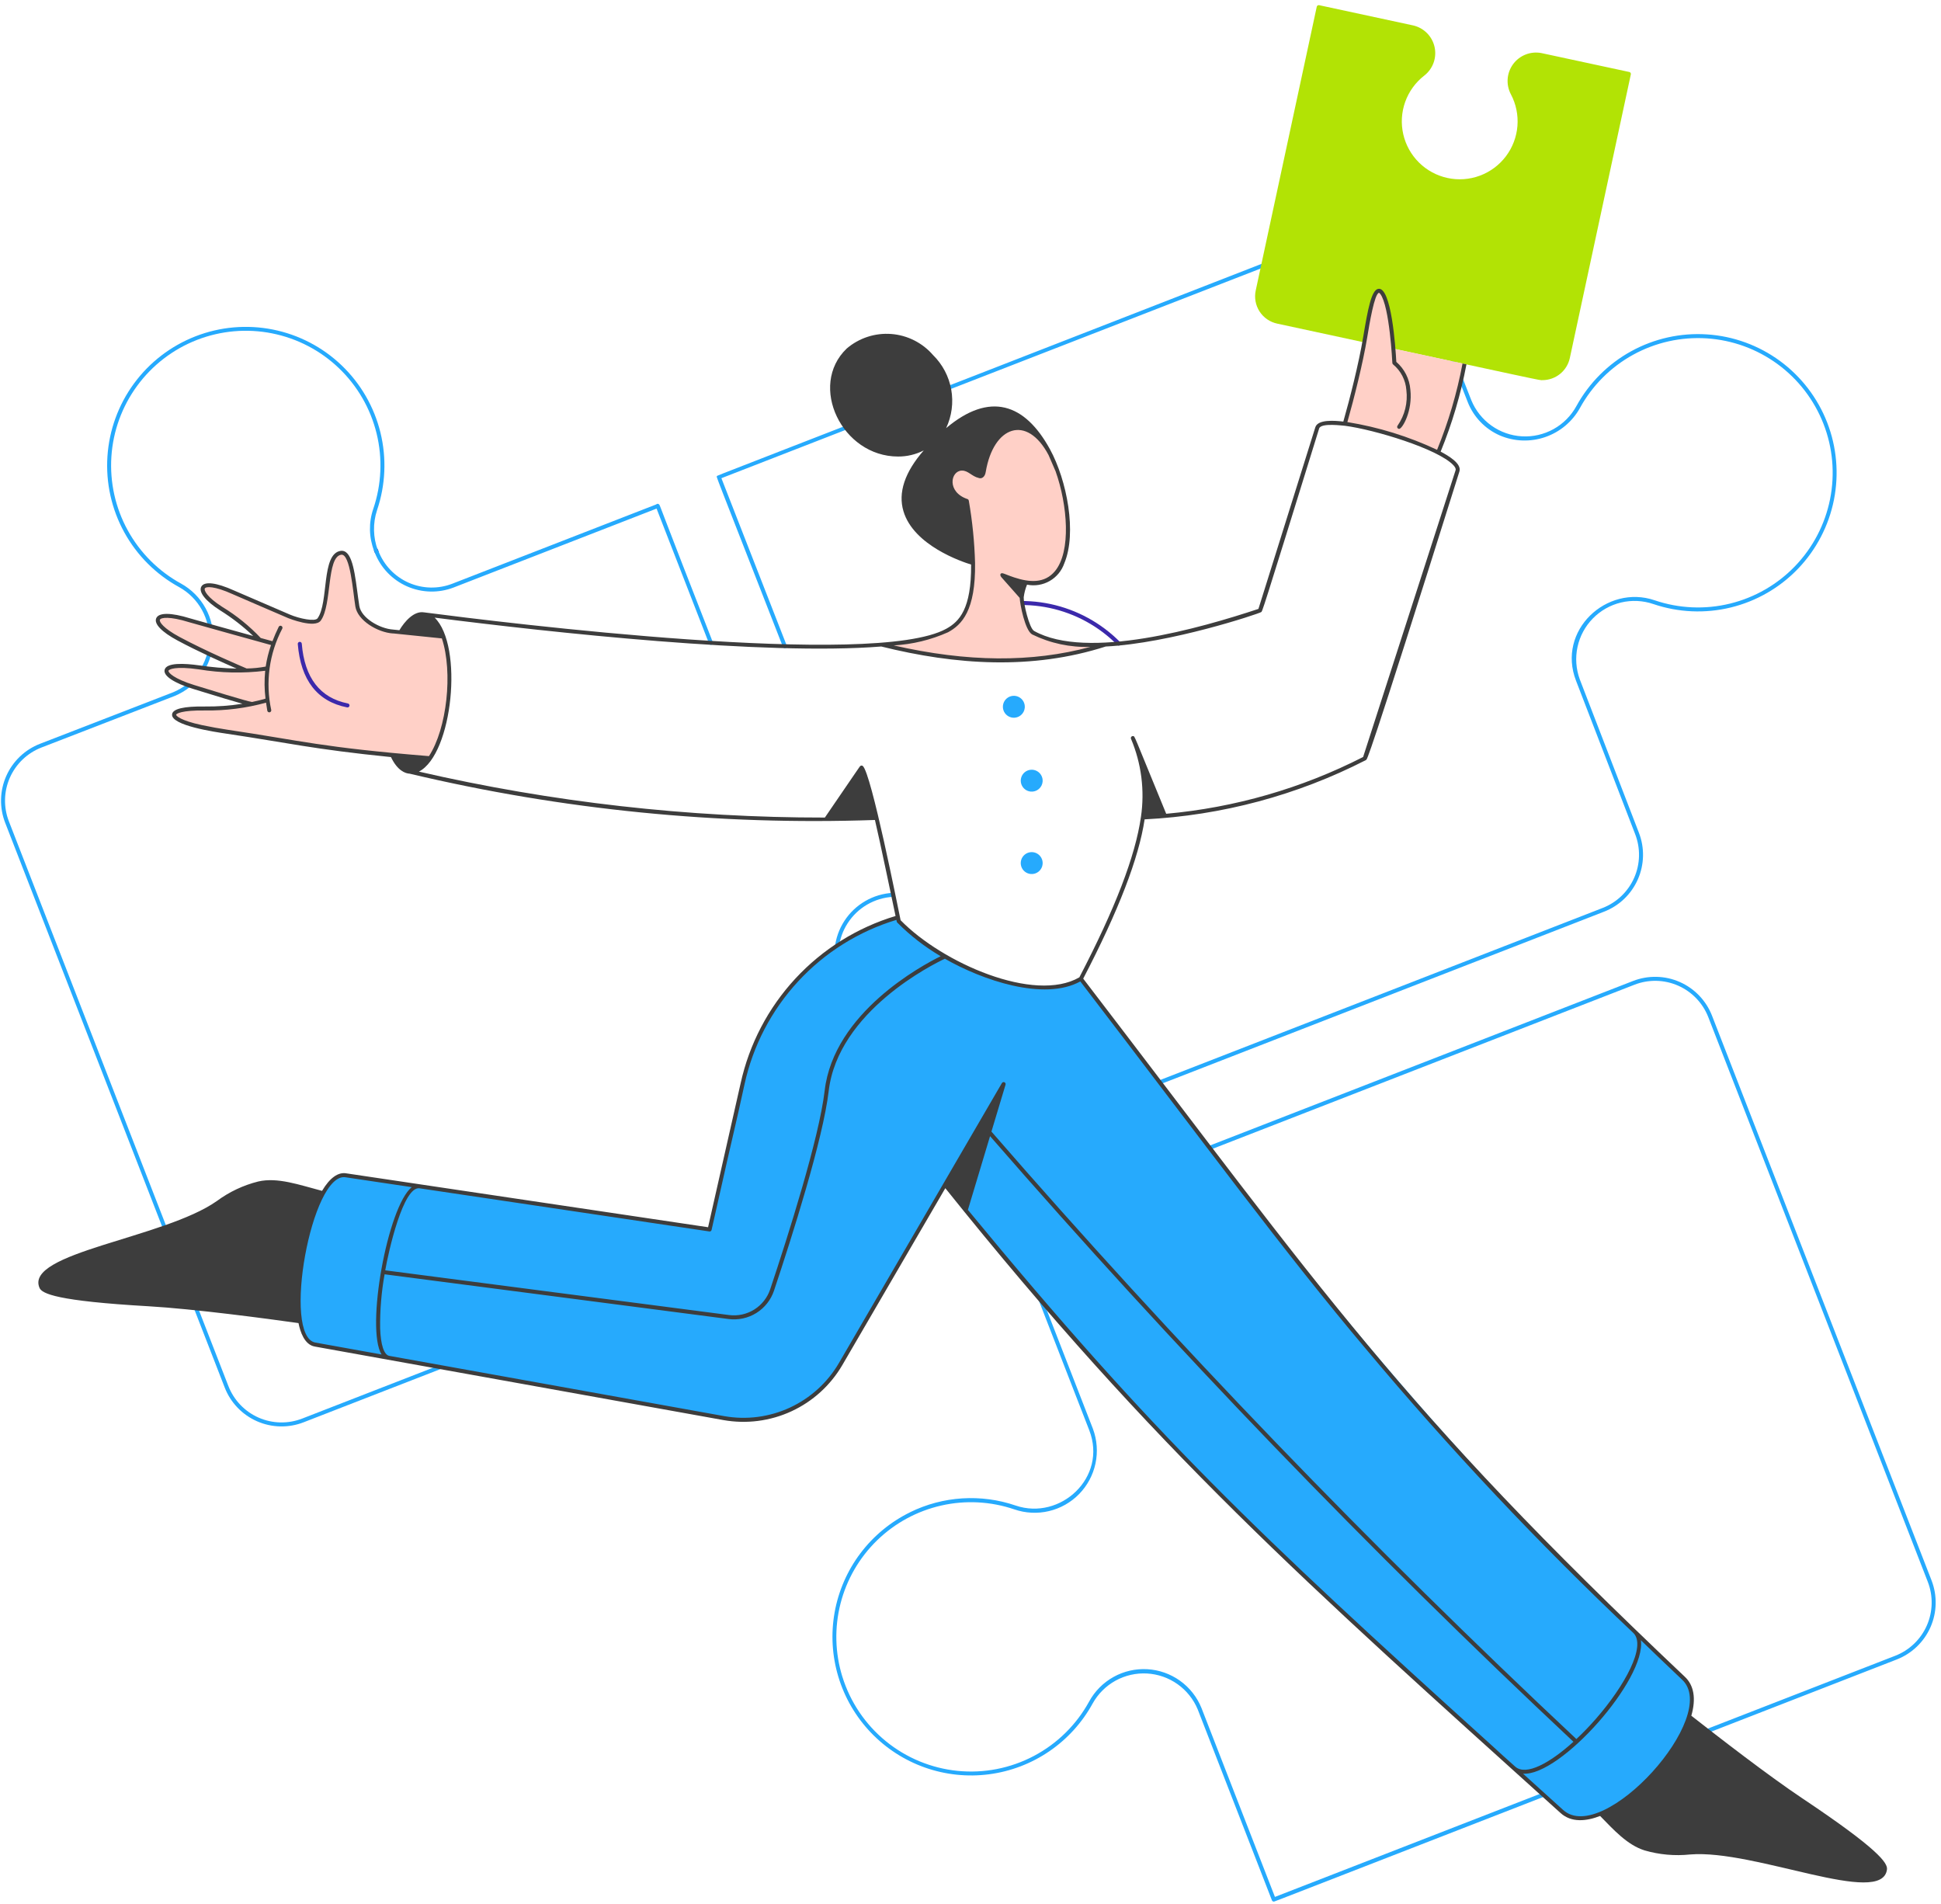
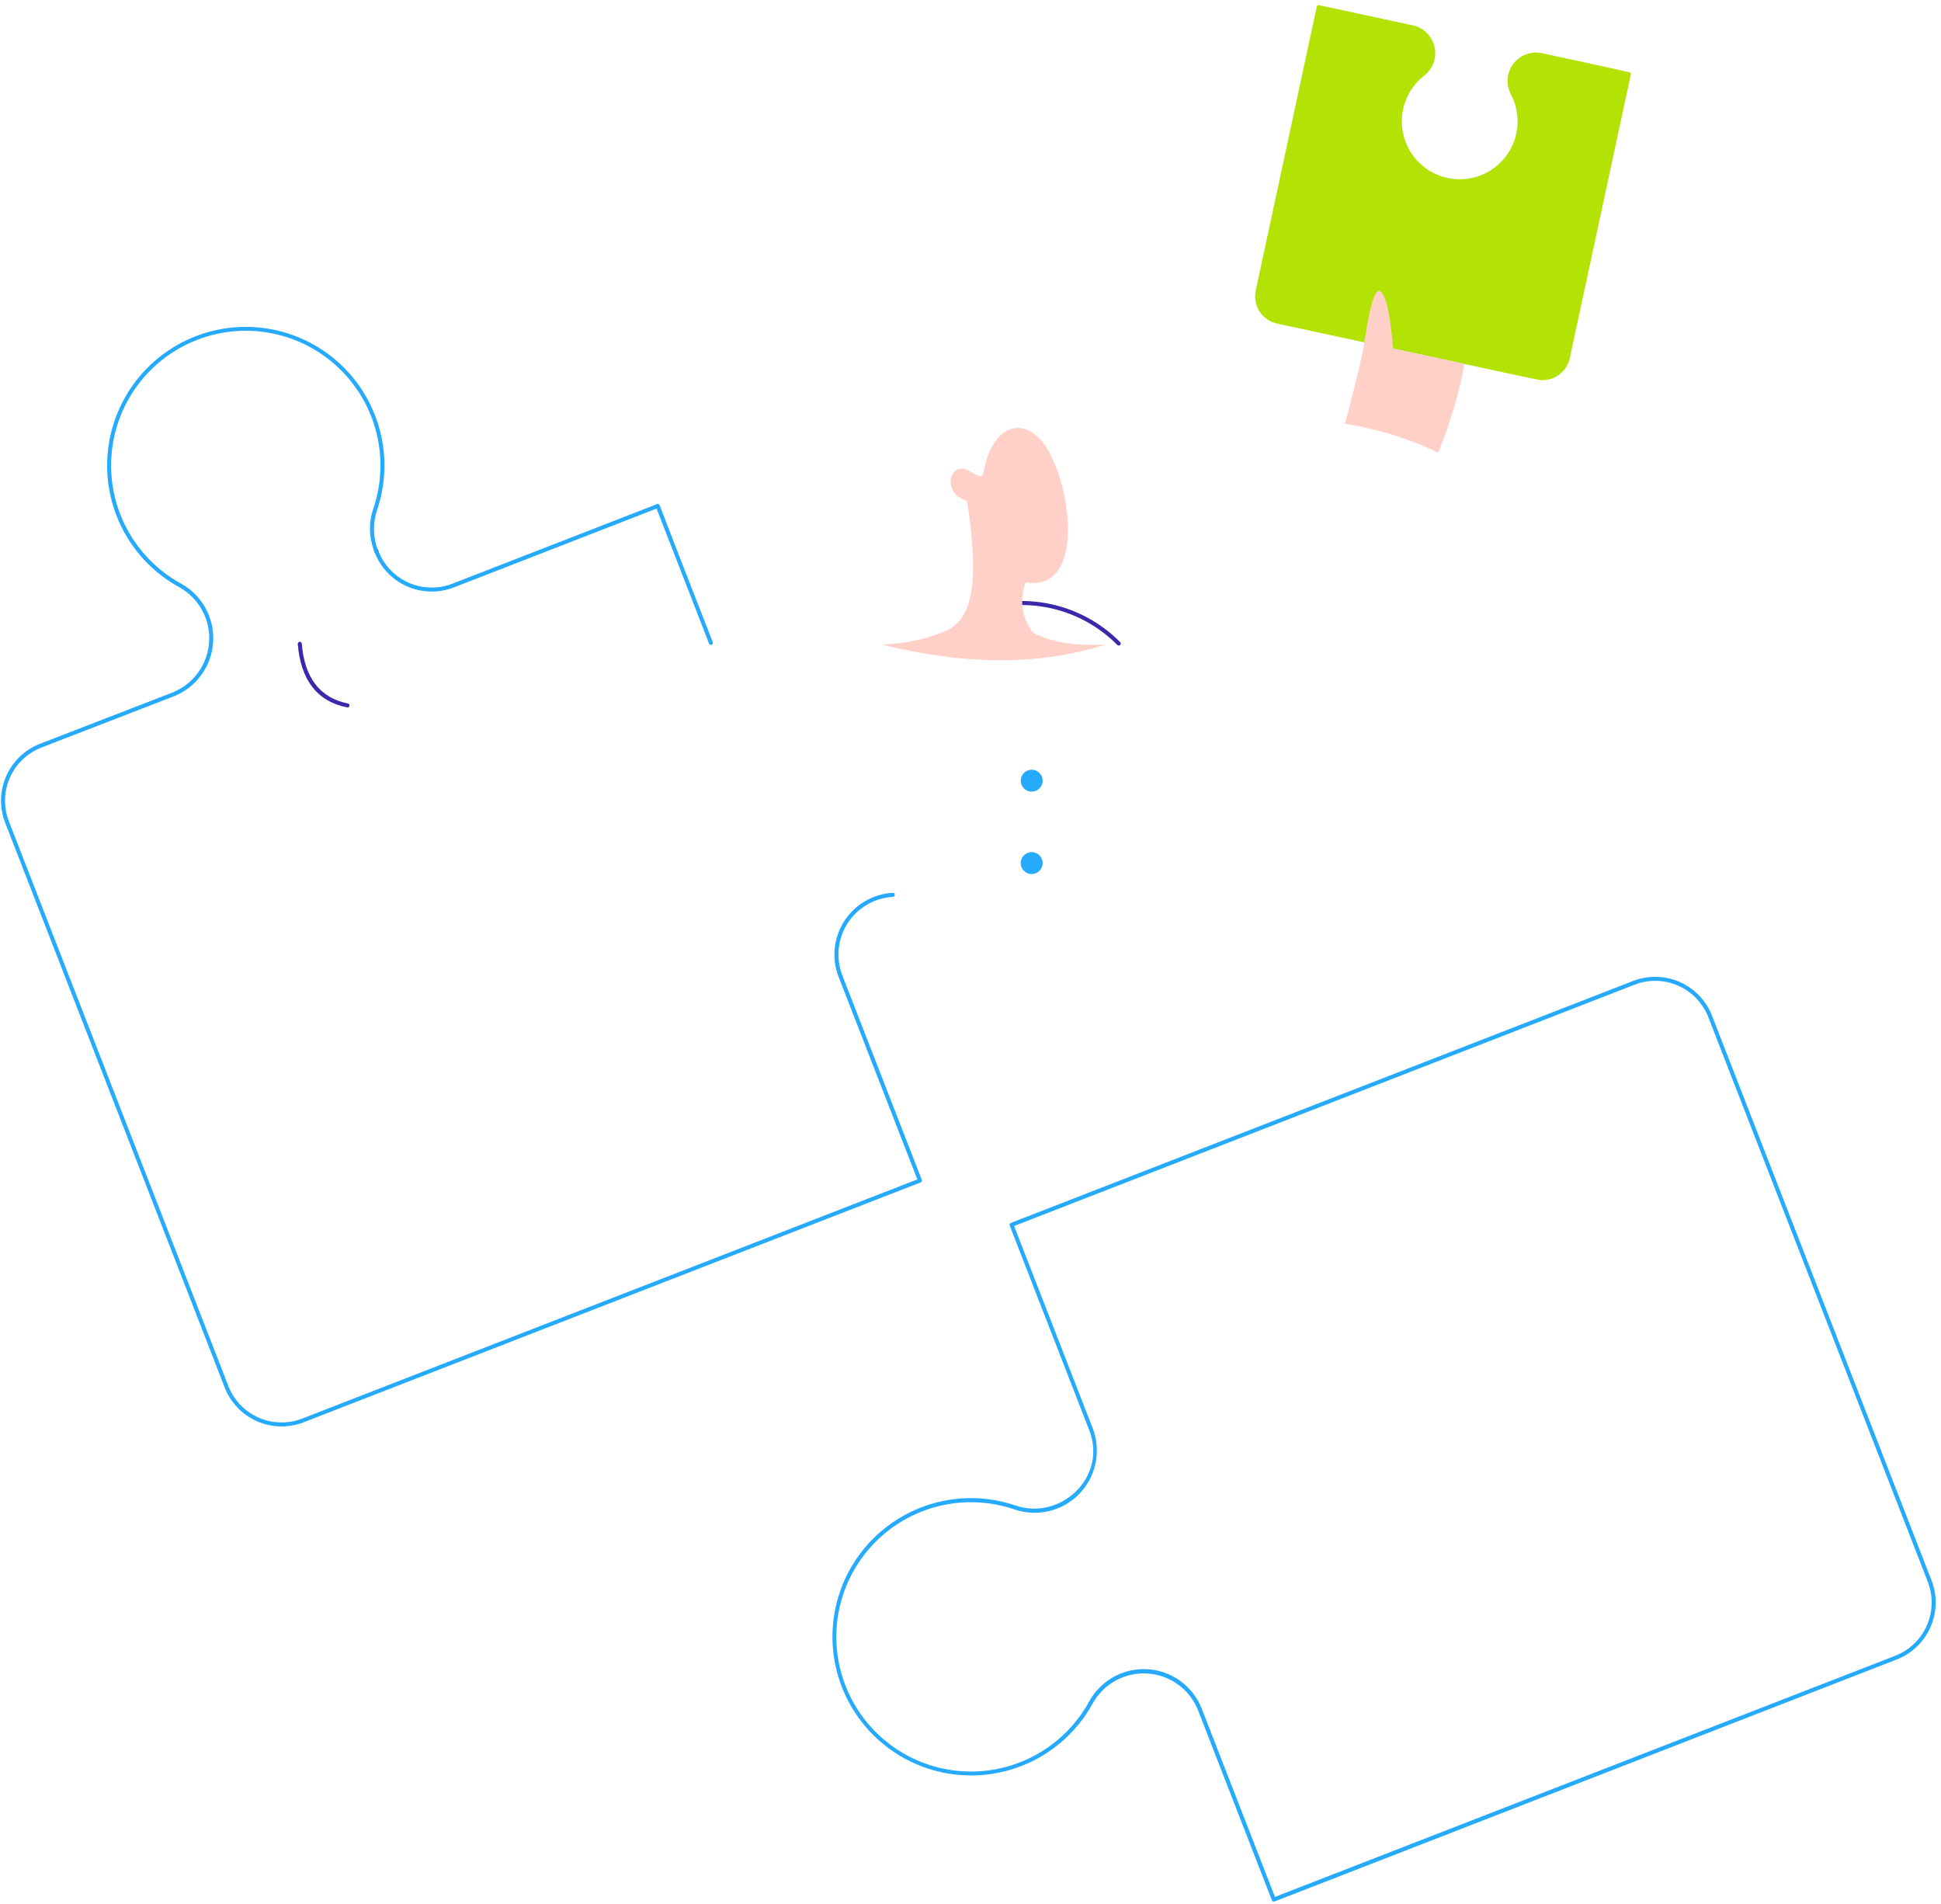
<svg xmlns="http://www.w3.org/2000/svg" width="364" height="357" viewBox="0 0 364 357" fill="none">
  <path d="M170.689 283.544C176.857 280.524 183.972 280.076 190.471 282.298C198.835 285.148 207.707 277.042 204.271 268.18L189.347 229.792C189.329 229.746 189.32 229.697 189.321 229.647C189.322 229.598 189.333 229.549 189.353 229.504C189.372 229.459 189.401 229.418 189.437 229.384C189.473 229.35 189.515 229.324 189.561 229.306L306.243 183.94C307.644 183.394 309.139 183.13 310.643 183.162C312.146 183.194 313.629 183.522 315.005 184.128C316.382 184.733 317.625 185.604 318.665 186.691C319.705 187.777 320.52 189.058 321.065 190.46L362.229 296.338C363.325 299.169 363.254 302.319 362.031 305.098C360.808 307.876 358.533 310.056 355.705 311.16C235.505 357.884 239.077 356.56 238.877 356.56C238.801 356.56 238.727 356.538 238.664 356.495C238.602 356.452 238.554 356.391 238.527 356.32L224.609 320.52C223.817 318.618 222.505 316.978 220.824 315.788C219.143 314.598 217.161 313.905 215.104 313.79C213.047 313.675 211 314.141 209.196 315.136C207.393 316.131 205.906 317.615 204.907 319.416C202.94 322.999 200.157 326.068 196.782 328.374C193.408 330.68 189.537 332.158 185.484 332.688C181.431 333.218 177.311 332.785 173.457 331.424C169.602 330.063 166.124 327.813 163.302 324.855C160.481 321.898 158.396 318.317 157.218 314.404C156.039 310.49 155.8 306.354 156.519 302.33C157.239 298.307 158.897 294.51 161.359 291.247C163.821 287.984 167.017 285.348 170.689 283.552V283.544ZM157.969 314.384C159.435 319.124 162.265 323.327 166.106 326.468C169.946 329.609 174.627 331.549 179.563 332.047C184.5 332.544 189.473 331.576 193.863 329.264C198.253 326.952 201.864 323.398 204.247 319.046C205.306 317.107 206.893 315.508 208.825 314.435C210.756 313.362 212.952 312.86 215.158 312.985C217.364 313.111 219.489 313.86 221.286 315.145C223.083 316.43 224.479 318.199 225.311 320.246L239.091 355.682L355.435 310.458C358.076 309.426 360.2 307.39 361.342 304.795C362.484 302.2 362.551 299.258 361.529 296.614L320.365 190.734C319.856 189.424 319.095 188.228 318.123 187.212C317.152 186.197 315.991 185.383 314.705 184.817C313.419 184.251 312.034 183.944 310.629 183.914C309.225 183.884 307.828 184.13 306.519 184.64L190.177 229.882L204.963 267.918C205.733 269.99 205.899 272.239 205.442 274.401C204.984 276.564 203.921 278.553 202.377 280.135C200.833 281.718 198.871 282.829 196.72 283.339C194.569 283.85 192.317 283.739 190.227 283.02C185.818 281.519 181.08 281.267 176.538 282.292C171.995 283.316 167.823 285.576 164.485 288.823C161.147 292.07 158.771 296.177 157.621 300.69C156.471 305.202 156.591 309.945 157.969 314.394V314.384Z" fill="#26AAFD" />
  <path d="M70.633 103.866C70.694 103.866 70.754 103.851 70.808 103.822C70.862 103.794 70.908 103.752 70.943 103.702C70.977 103.652 70.999 103.594 71.007 103.533C71.014 103.473 71.006 103.411 70.985 103.354L70.853 103.012C70.817 102.919 70.745 102.844 70.654 102.804C70.609 102.784 70.56 102.773 70.51 102.772C70.461 102.77 70.412 102.779 70.366 102.797C70.32 102.815 70.278 102.842 70.242 102.876C70.206 102.91 70.177 102.951 70.157 102.996C70.137 103.041 70.126 103.09 70.125 103.139C70.124 103.189 70.133 103.238 70.151 103.284C70.275 103.608 70.323 103.866 70.633 103.866Z" fill="#3B29AB" />
  <path d="M7.495 139.468L32.495 129.792C34.396 129 36.035 127.688 37.225 126.008C38.415 124.327 39.108 122.344 39.223 120.288C39.338 118.232 38.871 116.185 37.877 114.381C36.882 112.578 35.4 111.092 33.599 110.092C29.257 107.714 25.685 104.145 23.302 99.806C20.919 95.467 19.825 90.538 20.147 85.598C20.469 80.659 22.194 75.913 25.12 71.921C28.047 67.928 32.052 64.853 36.665 63.059C41.279 61.264 46.309 60.824 51.164 61.79C56.019 62.755 60.498 65.087 64.073 68.511C67.648 71.934 70.172 76.308 71.348 81.116C72.523 85.925 72.302 90.969 70.709 95.656C69.898 98.115 69.954 100.778 70.869 103.2C70.919 103.241 70.958 103.294 70.981 103.354C72.012 105.996 74.049 108.121 76.645 109.263C79.241 110.405 82.184 110.471 84.829 109.446L123.049 94.588C123.088 94.544 123.136 94.51 123.191 94.488C123.245 94.467 123.304 94.458 123.362 94.463C123.421 94.469 123.477 94.487 123.527 94.519C123.577 94.55 123.618 94.592 123.649 94.642C123.809 94.842 123.875 95.374 133.675 120.416C133.705 120.508 133.699 120.607 133.658 120.694C133.617 120.781 133.544 120.849 133.454 120.884C133.364 120.919 133.264 120.918 133.175 120.882C133.086 120.845 133.014 120.776 132.975 120.688L123.129 95.364L85.103 110.148C82.272 111.244 79.123 111.173 76.344 109.951C73.566 108.728 71.386 106.454 70.283 103.626C70.26 103.565 70.253 103.5 70.263 103.436C70.213 103.396 70.174 103.344 70.151 103.284C69.177 100.759 69.124 97.972 70.001 95.412C71.55 90.859 71.767 85.958 70.626 81.286C69.485 76.614 67.034 72.365 63.56 69.038C60.087 65.711 55.736 63.446 51.019 62.507C46.302 61.568 41.416 61.996 36.933 63.74C32.451 65.484 28.56 68.471 25.718 72.351C22.875 76.23 21.2 80.841 20.888 85.64C20.576 90.439 21.641 95.228 23.958 99.443C26.274 103.657 29.746 107.123 33.965 109.432C35.891 110.501 37.477 112.091 38.54 114.021C39.604 115.95 40.101 118.14 39.976 120.34C39.851 122.539 39.108 124.659 37.832 126.455C36.556 128.251 34.8 129.651 32.765 130.494L7.765 140.168C6.455 140.677 5.258 141.438 4.243 142.41C3.227 143.381 2.413 144.543 1.847 145.829C1.281 147.115 0.974 148.5 0.944 149.905C0.914 151.31 1.161 152.707 1.671 154.016L42.833 259.896C43.342 261.206 44.103 262.402 45.075 263.417C46.047 264.432 47.209 265.245 48.495 265.811C49.781 266.377 51.166 266.683 52.57 266.713C53.975 266.743 55.372 266.496 56.681 265.986L172.029 221.144L157.241 183.108C156.592 181.406 156.354 179.575 156.546 177.764C156.738 175.952 157.354 174.212 158.344 172.683C159.334 171.154 160.671 169.881 162.245 168.965C163.82 168.05 165.588 167.518 167.407 167.414C167.456 167.41 167.506 167.416 167.554 167.431C167.601 167.446 167.645 167.471 167.683 167.503C167.721 167.535 167.752 167.575 167.774 167.619C167.797 167.664 167.81 167.712 167.813 167.762C167.817 167.811 167.811 167.861 167.795 167.908C167.779 167.956 167.754 167.999 167.721 168.037C167.688 168.074 167.648 168.105 167.604 168.126C167.559 168.148 167.51 168.161 167.461 168.164C165.76 168.259 164.105 168.755 162.631 169.61C161.157 170.465 159.906 171.655 158.979 173.085C158.051 174.514 157.474 176.142 157.294 177.837C157.114 179.531 157.336 181.244 157.943 182.836L172.867 221.222C172.902 221.315 172.899 221.419 172.859 221.51C172.818 221.602 172.744 221.673 172.651 221.71L56.955 266.682C55.553 267.228 54.058 267.492 52.554 267.46C51.051 267.428 49.569 267.099 48.192 266.493C46.816 265.887 45.572 265.016 44.533 263.929C43.493 262.842 42.678 261.56 42.135 260.158L0.973 154.282C0.428 152.881 0.164 151.387 0.197 149.884C0.23 148.381 0.559 146.899 1.164 145.524C1.77 144.148 2.641 142.905 3.727 141.866C4.813 140.827 6.094 140.012 7.495 139.468Z" fill="#26AAFD" />
  <path d="M210.069 120.406C206.502 116.8 201.958 114.317 196.998 113.261C192.038 112.205 186.877 112.623 182.151 114.464C182.061 114.502 181.989 114.574 181.951 114.664C181.913 114.754 181.912 114.856 181.947 114.947C181.983 115.038 182.053 115.112 182.142 115.152C182.231 115.193 182.333 115.197 182.425 115.164C187.014 113.378 192.025 112.972 196.841 113.998C201.658 115.023 206.069 117.435 209.533 120.936C209.568 120.971 209.609 120.999 209.655 121.018C209.7 121.037 209.749 121.047 209.799 121.048C209.899 121.048 209.995 121.009 210.066 120.939C210.137 120.868 210.177 120.773 210.178 120.673C210.178 120.573 210.139 120.477 210.069 120.406Z" fill="#3B29AB" />
-   <path d="M134.451 89.294C134.549 89.074 129.295 91.294 251.359 43.724C252.76 43.178 254.255 42.914 255.759 42.947C257.262 42.98 258.744 43.308 260.121 43.914C261.497 44.52 262.741 45.391 263.78 46.478C264.82 47.565 265.635 48.846 266.179 50.248L275.921 75.048C276.704 76.958 278.012 78.607 279.693 79.805C281.375 81.003 283.361 81.7 285.422 81.815C287.484 81.93 289.535 81.46 291.34 80.458C293.145 79.455 294.629 77.963 295.621 76.152C297.999 71.811 301.568 68.239 305.907 65.856C310.246 63.473 315.174 62.379 320.114 62.701C325.054 63.023 329.799 64.748 333.791 67.674C337.784 70.601 340.858 74.606 342.653 79.219C344.448 83.832 344.888 88.862 343.923 93.717C342.957 98.572 340.626 103.05 337.203 106.626C333.779 110.202 329.407 112.726 324.598 113.901C319.79 115.077 314.746 114.856 310.059 113.264C308.104 112.596 306 112.496 303.99 112.975C301.981 113.454 300.148 114.492 298.704 115.969C297.26 117.446 296.264 119.302 295.832 121.322C295.399 123.342 295.547 125.443 296.259 127.382L307.343 156.13C307.888 157.532 308.151 159.027 308.117 160.531C308.084 162.034 307.754 163.516 307.147 164.892C306.54 166.268 305.668 167.511 304.581 168.55C303.493 169.589 302.211 170.403 300.809 170.946L217.647 203.282C217.554 203.318 217.45 203.316 217.359 203.275C217.267 203.235 217.196 203.16 217.16 203.067C217.124 202.974 217.126 202.87 217.166 202.779C217.207 202.687 217.282 202.616 217.375 202.58L300.547 170.246C301.856 169.737 303.053 168.976 304.068 168.005C305.083 167.034 305.897 165.872 306.463 164.587C307.029 163.301 307.336 161.917 307.367 160.512C307.398 159.108 307.152 157.711 306.643 156.402L295.563 127.658C291.897 118.224 301.325 109.498 310.301 112.556C314.853 114.104 319.754 114.321 324.425 113.18C329.097 112.038 333.345 109.587 336.671 106.114C339.997 102.641 342.263 98.291 343.201 93.575C344.139 88.858 343.712 83.972 341.968 79.49C340.224 75.009 337.237 71.118 333.358 68.276C329.479 65.434 324.87 63.758 320.071 63.446C315.272 63.134 310.484 64.199 306.27 66.515C302.055 68.831 298.59 72.302 296.281 76.52C294.853 79.074 292.532 81.011 289.764 81.959C286.995 82.907 283.974 82.799 281.281 81.656C279.902 81.053 278.657 80.184 277.616 79.097C276.576 78.01 275.762 76.728 275.221 75.324L265.483 50.524C264.974 49.214 264.213 48.017 263.241 47.002C262.27 45.987 261.109 45.173 259.823 44.607C258.537 44.041 257.152 43.734 255.747 43.704C254.343 43.673 252.946 43.92 251.637 44.43L135.287 89.664L147.529 121.032C147.565 121.125 147.562 121.229 147.522 121.32C147.482 121.411 147.407 121.483 147.314 121.519C147.221 121.555 147.117 121.553 147.026 121.512C146.934 121.472 146.863 121.397 146.827 121.304C133.535 87.282 134.353 89.518 134.451 89.294Z" fill="#26AAFD" />
-   <path d="M64.895 220.382L133.077 230.536C133.077 230.536 138.383 207.212 139.265 203.18C144.075 181.246 163.113 173.754 168.397 172.08C168.451 172.302 168.497 172.526 168.541 172.74C176.957 181.43 194.541 188.402 202.693 183.54C241.129 233.74 264.851 266.554 315.663 314.646C323.463 321.888 300.717 346.774 292.881 339.646C233.715 286.21 215.119 268.516 177.211 222.156L157.625 255.784C155.453 259.511 152.187 262.481 148.271 264.29C144.355 266.099 139.977 266.66 135.731 265.898L59.105 252.112C52.197 250.92 57.953 219.116 64.895 220.382Z" fill="#26AAFD" />
-   <path d="M35.565 116.303C36.751 116.675 47.975 119.725 48.701 120.005C46.571 117.723 44.141 115.74 41.479 114.109C36.147 110.709 36.983 107.999 43.739 111.043C44.477 111.383 51.991 114.605 54.219 115.565C55.591 116.149 59.125 117.165 59.857 116.133C61.993 113.161 60.707 104.145 63.927 103.641C66.013 103.315 66.345 109.483 67.011 113.665C67.411 116.081 70.937 118.211 73.709 118.401C73.783 118.401 72.729 118.313 83.137 119.361C85.337 125.697 84.289 136.793 80.627 142.175L73.571 141.601C58.651 140.083 54.333 138.951 42.551 137.201C29.709 135.289 30.473 132.737 38.435 132.849C41.412 132.887 44.384 132.604 47.301 132.007C46.731 132.007 41.995 130.569 36.311 128.807C29.557 126.711 29.155 123.973 37.349 125.137C40.274 125.581 43.231 125.777 46.189 125.725C45.759 125.541 38.749 122.589 33.475 119.753C27.543 116.565 28.541 114.121 35.565 116.303Z" fill="#FFD0C7" />
  <path d="M165.299 120.851C180.313 124.581 194.429 124.993 207.287 120.851C200.087 121.209 196.053 119.923 193.741 118.629C192.704 117.319 192.03 115.758 191.787 114.105C191.544 112.451 191.74 110.763 192.357 109.209C201.843 110.705 201.379 96.893 198.309 88.235L196.969 85.145C192.703 77.089 185.993 79.507 184.489 88.399C184.351 89.399 183.773 89.333 183.669 89.265C183.068 89.095 182.505 88.81 182.013 88.425C178.479 85.975 176.049 92.169 181.315 93.933C181.987 97.774 182.377 101.658 182.483 105.555C182.609 114.355 180.119 116.853 177.609 118.217C173.708 119.864 169.531 120.757 165.299 120.851V120.851Z" fill="#FFD0C7" />
-   <path d="M235.491 54.46L246.935 1.26C246.945 1.211 246.965 1.165 246.993 1.125C247.021 1.084 247.057 1.049 247.099 1.023C247.141 0.996 247.187 0.978 247.236 0.969C247.284 0.96 247.334 0.961 247.383 0.972L265.031 4.772C266.013 5 266.91 5.502 267.619 6.22C268.327 6.938 268.817 7.842 269.032 8.827C269.248 9.812 269.179 10.838 268.835 11.786C268.49 12.734 267.884 13.564 267.087 14.182C265.453 15.449 264.216 17.157 263.52 19.103C262.823 21.05 262.697 23.155 263.156 25.171C263.616 27.187 264.641 29.03 266.111 30.483C267.582 31.936 269.437 32.939 271.458 33.374C273.479 33.81 275.582 33.659 277.521 32.94C279.459 32.22 281.152 30.963 282.4 29.314C283.648 27.666 284.399 25.696 284.566 23.635C284.733 21.575 284.308 19.509 283.341 17.682C282.869 16.791 282.66 15.785 282.736 14.78C282.813 13.775 283.173 12.813 283.774 12.004C284.376 11.196 285.194 10.574 286.134 10.212C287.074 9.849 288.098 9.76 289.087 9.956L305.547 13.498C305.644 13.519 305.729 13.578 305.783 13.661C305.837 13.745 305.856 13.846 305.835 13.944L294.391 67.144C294.138 68.312 293.493 69.359 292.563 70.111C291.633 70.863 290.474 71.275 289.279 71.278C288.459 71.278 291.827 71.948 239.503 60.678C238.831 60.533 238.193 60.258 237.628 59.868C237.062 59.477 236.579 58.979 236.207 58.401C235.834 57.823 235.579 57.178 235.456 56.502C235.333 55.825 235.345 55.131 235.491 54.46Z" fill="#B2E305" />
+   <path d="M235.491 54.46L246.935 1.26C246.945 1.211 246.965 1.165 246.993 1.125C247.021 1.084 247.057 1.049 247.099 1.023C247.141 0.996 247.187 0.978 247.236 0.969C247.284 0.96 247.334 0.961 247.383 0.972L265.031 4.772C266.013 5 266.91 5.502 267.619 6.22C268.327 6.938 268.817 7.842 269.032 8.827C269.248 9.812 269.179 10.838 268.835 11.786C268.49 12.734 267.884 13.564 267.087 14.182C265.453 15.449 264.216 17.157 263.52 19.103C262.823 21.05 262.697 23.155 263.156 25.171C263.616 27.187 264.641 29.03 266.111 30.483C267.582 31.936 269.437 32.939 271.458 33.374C273.479 33.81 275.582 33.659 277.521 32.94C279.459 32.22 281.152 30.963 282.4 29.314C283.648 27.666 284.399 25.696 284.566 23.635C284.733 21.575 284.308 19.509 283.341 17.682C282.869 16.791 282.66 15.785 282.736 14.78C282.813 13.775 283.173 12.813 283.774 12.004C284.376 11.196 285.194 10.574 286.134 10.212C287.074 9.849 288.098 9.76 289.087 9.956C305.644 13.519 305.729 13.578 305.783 13.661C305.837 13.745 305.856 13.846 305.835 13.944L294.391 67.144C294.138 68.312 293.493 69.359 292.563 70.111C291.633 70.863 290.474 71.275 289.279 71.278C288.459 71.278 291.827 71.948 239.503 60.678C238.831 60.533 238.193 60.258 237.628 59.868C237.062 59.477 236.579 58.979 236.207 58.401C235.834 57.823 235.579 57.178 235.456 56.502C235.333 55.825 235.345 55.131 235.491 54.46Z" fill="#B2E305" />
  <path d="M252.191 79.461C253.557 74.711 254.929 68.897 255.457 66.389C256.139 63.147 257.303 52.449 259.153 54.895C260.509 56.695 260.953 62.295 261.251 65.349L274.641 68.229C273.568 73.927 271.91 79.5 269.693 84.857C264.153 82.216 258.256 80.398 252.191 79.461V79.461Z" fill="#FFD0C7" />
  <path d="M65.097 132.642C59.497 131.534 56.395 127.534 55.843 120.756C55.834 120.656 55.866 120.558 55.931 120.482C55.995 120.406 56.087 120.358 56.187 120.35C56.286 120.342 56.385 120.373 56.461 120.438C56.537 120.502 56.584 120.594 56.593 120.694C57.113 127.094 60.023 130.868 65.243 131.904C65.341 131.923 65.427 131.981 65.482 132.064C65.538 132.147 65.558 132.248 65.539 132.346C65.519 132.444 65.462 132.53 65.379 132.585C65.296 132.641 65.195 132.661 65.097 132.642V132.642Z" fill="#3B29AB" />
-   <path d="M40.661 225.204C42.983 223.485 45.621 222.239 48.425 221.538C52.075 220.7 56.083 222.166 60.395 223.292C61.835 220.87 63.395 219.736 64.949 220.01L132.787 230.112L138.897 203.1C140.515 195.764 144.06 188.992 149.165 183.482C154.271 177.972 160.753 173.923 167.945 171.752C167.527 169.79 164.963 157.442 164.079 153.752C134.737 154.771 105.391 151.851 76.825 145.07C75.995 145.032 74.521 144.482 73.319 141.956C58.659 140.478 54.119 139.3 42.495 137.572C40.379 137.258 32.033 136.046 32.271 133.942C32.387 132.912 34.471 132.416 38.439 132.472C40.792 132.5 43.143 132.328 45.467 131.958C43.931 131.536 41.185 130.714 36.201 129.17C32.601 128.058 30.617 126.728 30.867 125.612C31.185 124.192 34.595 124.37 37.401 124.766C39.711 125.109 42.04 125.309 44.375 125.366C41.885 124.284 37.117 122.152 33.297 120.098C30.313 118.498 28.855 116.972 29.297 115.926C29.757 114.828 32.083 114.84 35.679 115.956C36.293 116.156 43.011 118.01 47.479 119.246C45.58 117.44 43.502 115.832 41.279 114.446C38.557 112.716 37.203 111.012 37.747 110.004C38.315 108.954 40.547 109.216 43.897 110.724C44.443 110.974 54.369 115.24 54.369 115.24C56.121 115.986 59.071 116.606 59.555 115.936C61.681 112.976 60.209 103.864 63.871 103.29C64.05 103.26 64.233 103.268 64.409 103.314C64.585 103.359 64.75 103.44 64.893 103.552C66.493 104.752 66.765 109.752 67.385 113.624C67.747 115.858 71.155 117.87 73.711 118.046C73.779 118.046 74.003 118.068 74.899 118.17C75.881 116.512 77.635 114.53 79.477 114.816C94.659 116.786 163.943 125.35 177.433 117.908C179.905 116.562 182.179 114.164 182.113 105.858C180.385 105.33 171.337 102.282 169.427 95.858C168.387 92.374 169.667 88.538 173.227 84.458C171.737 85.221 170.085 85.614 168.411 85.602C157.885 85.602 151.521 72.314 158.785 65.354C161.099 63.375 164.103 62.393 167.139 62.624C170.175 62.855 172.996 64.28 174.985 66.586C176.76 68.333 177.949 70.589 178.387 73.041C178.825 75.494 178.49 78.022 177.429 80.276C185.605 73.398 192.175 75.618 196.887 84.212C200.087 90.044 201.985 99.93 199.589 105.628C199.107 107.028 198.133 108.206 196.847 108.942C195.562 109.678 194.053 109.922 192.601 109.628C192.29 110.385 192.081 111.181 191.979 111.994C191.921 113.028 193.003 117.794 193.929 118.308C203.869 123.87 225.173 117.766 235.997 114.172L246.663 80.12C247.135 78.59 250.325 78.864 251.917 79.046C253.117 74.846 254.821 68.144 255.651 63.148C256.521 57.922 257.183 54.476 258.415 54.172C260.927 53.546 261.719 65.258 261.853 67.852C263.379 69.172 264.326 71.04 264.487 73.052C264.941 77.052 262.987 80.416 262.389 80.416C262.317 80.416 262.247 80.395 262.187 80.357C262.127 80.319 262.078 80.264 262.048 80.2C262.018 80.135 262.006 80.063 262.015 79.992C262.024 79.921 262.053 79.855 262.099 79.8C263.447 77.857 264.031 75.484 263.739 73.138C263.669 72.212 263.413 71.31 262.986 70.485C262.56 69.66 261.972 68.93 261.257 68.338C261.213 68.304 261.178 68.262 261.153 68.214C261.128 68.165 261.113 68.112 261.111 68.058C261.111 67.954 260.591 57.422 258.853 55.124C258.721 54.948 258.617 54.896 258.595 54.902C257.751 55.102 256.833 60.622 256.395 63.272C255.579 68.164 253.941 74.672 252.675 79.142C258.497 80.084 264.16 81.834 269.499 84.342C271.63 79.123 273.23 73.702 274.273 68.162L275.009 68.31C273.95 73.916 272.329 79.401 270.169 84.682C271.543 85.414 274.157 86.908 273.689 88.394C256.089 144.416 256.381 142.288 256.189 142.488L256.121 142.536C243.24 149.128 229.106 152.91 214.655 153.634C213.549 160.95 209.779 170.726 203.137 183.5C248.609 242.846 262.161 263.506 315.915 314.362C317.669 315.962 318.103 318.496 317.179 321.71C322.333 325.756 331.691 332.992 337.979 337.188C352.341 346.776 354.015 349.35 353.869 350.524C352.995 357.686 329.103 346.724 316.951 347.724C314.077 348.028 311.172 347.767 308.399 346.958C305.185 345.946 302.643 343.14 300.073 340.506C297.473 341.506 294.687 341.8 292.633 339.932C244.853 296.792 216.745 272.07 177.277 222.792L157.953 255.978C155.735 259.766 152.41 262.783 148.426 264.624C144.441 266.465 139.988 267.041 135.667 266.274L59.043 252.488C57.093 252.156 56.295 249.698 55.981 248.088C50.181 247.274 36.459 245.428 27.865 244.932C10.629 243.944 7.881 242.572 7.411 241.486C4.543 234.858 30.713 232.208 40.661 225.204ZM139.633 203.26C137.433 213.36 138.751 206.964 133.445 230.618C133.426 230.701 133.379 230.775 133.313 230.828C133.247 230.882 133.164 230.911 133.079 230.912L78.699 222.818C75.625 222.3 72.829 234.774 72.247 238.194L136.741 246.58C138.382 246.789 140.046 246.424 141.449 245.545C142.851 244.666 143.906 243.328 144.433 241.76C147.803 231.68 153.609 213.436 154.651 204.498C156.355 189.898 172.851 181.048 176.405 179.298C173.433 177.555 170.7 175.436 168.271 172.994C168.163 172.884 168.161 172.754 168.103 172.482C161.049 174.617 154.693 178.595 149.689 184.005C144.684 189.415 141.213 196.061 139.633 203.26V203.26ZM37.295 125.51C32.839 124.876 31.661 125.51 31.601 125.774C31.523 126.12 32.631 127.274 36.423 128.45C38.905 129.218 46.371 131.528 47.269 131.626C48.469 131.376 49.363 131.128 49.791 131C49.578 129.265 49.558 127.511 49.733 125.772C45.596 126.284 41.407 126.196 37.295 125.51V125.51ZM35.453 116.664C31.809 115.53 30.165 115.78 29.987 116.206C29.823 116.606 30.673 117.82 33.653 119.424C38.685 122.128 45.381 124.974 46.253 125.344C47.452 125.33 48.648 125.211 49.827 124.986C50.034 123.612 50.369 122.261 50.827 120.95C49.921 120.7 36.277 116.918 35.453 116.664V116.664ZM73.683 118.778C70.771 118.578 67.061 116.328 66.641 113.724C66.191 110.924 65.679 103.762 63.985 104.014C61.217 104.448 62.291 113.39 60.163 116.354C59.047 117.906 54.121 115.934 54.069 115.912C54.069 115.912 44.135 111.642 43.585 111.388C40.219 109.872 38.625 109.94 38.407 110.34C38.229 110.674 38.793 111.956 41.681 113.792C44.336 115.405 46.762 117.368 48.895 119.628L51.095 120.228C51.421 119.364 51.809 118.47 52.263 117.538C52.306 117.448 52.384 117.379 52.478 117.347C52.573 117.315 52.676 117.321 52.766 117.365C52.855 117.408 52.924 117.486 52.956 117.58C52.989 117.675 52.983 117.778 52.939 117.868C50.474 122.559 49.742 127.968 50.871 133.146C50.882 133.241 50.857 133.338 50.799 133.415C50.742 133.492 50.657 133.545 50.562 133.561C50.467 133.577 50.369 133.557 50.289 133.503C50.209 133.45 50.152 133.368 50.131 133.274C50.041 132.76 49.963 132.254 49.895 131.752C46.164 132.78 42.306 133.273 38.437 133.218C34.037 133.158 33.037 133.832 33.027 134.018C33.017 134.204 33.807 135.1 37.873 135.962C39.537 136.31 41.133 136.6 42.613 136.82C56.781 138.926 60.175 140.124 80.443 141.778C83.807 136.63 84.965 126.076 82.865 119.706C70.725 118.482 74.359 118.808 73.683 118.778ZM193.559 118.958C192.221 118.21 191.281 113.312 191.225 112.11C188.893 109.464 188.095 108.592 187.797 108.236C187.419 107.786 187.607 107.374 188.093 107.504C188.443 107.598 189.055 107.892 190.197 108.272C193.071 109.222 195.907 109.422 197.833 107.102C200.913 103.394 200.195 94.678 197.963 88.386L196.637 85.322C192.559 77.622 186.311 79.89 184.863 88.452C184.715 89.53 184.011 89.82 183.547 89.624C182.231 89.324 181.559 88.206 180.367 88.238C178.249 88.298 177.513 92.264 181.435 93.578L181.481 93.596C181.534 93.623 181.58 93.662 181.614 93.71C181.649 93.759 181.672 93.815 181.681 93.874C182.355 97.733 182.747 101.636 182.855 105.552C182.981 114.504 180.363 117.152 177.787 118.552C174.568 119.985 171.116 120.82 167.599 121.018C181.399 124.17 193.527 124.26 204.491 121.292C200.71 121.424 196.955 120.623 193.559 118.958V118.958ZM213.959 153.214C214.699 148.235 214.053 143.149 212.093 138.514C212.073 138.455 212.067 138.392 212.078 138.33C212.088 138.269 212.113 138.211 212.152 138.162C212.19 138.113 212.24 138.074 212.297 138.049C212.354 138.024 212.417 138.014 212.479 138.02C212.863 138.09 212.345 137.154 218.701 152.588C231.578 151.433 244.114 147.818 255.629 141.94L272.971 88.166C273.055 87.892 272.875 87.566 272.557 87.226C269.651 84.146 257.707 80.548 252.223 79.836C252.023 79.854 247.733 79.208 247.381 80.344C236.321 116.084 236.749 114.584 236.493 114.78C235.871 115.14 219.463 120.628 207.357 121.224C193.541 125.66 179.235 124.694 165.267 121.224C143.449 122.958 103.365 118.6 81.509 115.81C86.943 121.062 84.909 141.41 78.559 144.682C103.527 150.428 129.068 153.318 154.689 153.298C161.375 143.548 161.173 143.77 161.341 143.63L161.363 143.612C161.422 143.573 161.49 143.551 161.561 143.549C161.632 143.547 161.702 143.564 161.763 143.6L161.789 143.616C163.389 144.868 168.403 170.264 168.895 172.548C176.695 180.548 193.983 188.148 202.415 183.256C209.143 170.332 212.919 160.5 213.957 153.214H213.959ZM293.133 339.372C300.647 346.2 322.843 321.682 315.409 314.914C312.773 312.418 310.208 309.963 307.715 307.55C308.759 314.85 292.653 333.052 285.621 332.578C288.062 334.792 290.566 337.057 293.133 339.372ZM279.569 327.108C281.073 328.47 282.569 329.874 284.147 331.25C286.193 333.05 290.669 330.57 295.067 326.59C256.694 290.622 220.18 252.721 185.667 213.036L181.513 226.858C216.409 269.21 235.515 287.268 279.569 327.108ZM73.009 254.234L135.809 265.532C139.978 266.271 144.275 265.715 148.119 263.939C151.963 262.163 155.171 259.252 157.311 255.598L187.889 203.082C187.936 203.003 188.009 202.944 188.097 202.916C188.184 202.888 188.278 202.892 188.362 202.929C188.446 202.966 188.514 203.032 188.553 203.115C188.591 203.198 188.599 203.292 188.573 203.38L185.927 212.18C220.526 251.992 257.14 290.009 295.623 326.082C296.911 324.873 298.138 323.601 299.299 322.27C304.663 316.124 308.829 308.586 306.279 306.166C288.542 289.414 271.801 271.637 256.143 252.928C240.801 234.742 226.571 215.328 202.593 184.024C195.739 187.792 184.117 183.74 177.193 179.766C175.143 180.728 157.157 189.566 155.405 204.586C154.355 213.586 148.531 231.892 145.153 242C144.571 243.734 143.405 245.213 141.855 246.185C140.305 247.156 138.465 247.56 136.651 247.328L72.125 238.938C71.524 242.277 71.244 245.665 71.289 249.058C71.393 252.166 72.009 254.052 73.009 254.234ZM59.175 251.744L71.551 253.972C68.551 249.086 72.683 226.268 77.217 222.596L64.843 220.754C58.437 219.58 52.809 250.682 59.169 251.744H59.175Z" fill="#3D3D3D" />
-   <path d="M189.951 134.572C189.546 134.537 189.16 134.382 188.843 134.128C188.525 133.873 188.29 133.531 188.168 133.143C188.046 132.755 188.041 132.339 188.155 131.949C188.268 131.558 188.495 131.21 188.807 130.949C189.119 130.687 189.501 130.524 189.905 130.48C190.309 130.436 190.718 130.512 191.078 130.7C191.439 130.888 191.736 131.179 191.932 131.536C192.127 131.892 192.212 132.299 192.177 132.704C192.154 132.973 192.078 133.235 191.953 133.474C191.829 133.714 191.658 133.926 191.451 134.1C191.245 134.273 191.006 134.405 190.748 134.486C190.491 134.567 190.22 134.596 189.951 134.572V134.572Z" fill="#26AAFD" />
  <path d="M193.299 148.427C192.894 148.392 192.509 148.237 192.192 147.983C191.876 147.728 191.642 147.386 191.519 146.998C191.397 146.611 191.393 146.196 191.507 145.806C191.62 145.416 191.847 145.069 192.158 144.808C192.469 144.547 192.851 144.384 193.255 144.339C193.658 144.295 194.066 144.372 194.426 144.559C194.787 144.746 195.083 145.037 195.279 145.393C195.474 145.749 195.56 146.155 195.525 146.559C195.502 146.828 195.426 147.09 195.301 147.329C195.177 147.569 195.006 147.782 194.799 147.955C194.593 148.129 194.354 148.26 194.096 148.341C193.839 148.422 193.568 148.451 193.299 148.427Z" fill="#26AAFD" />
  <path d="M193.299 163.882C192.894 163.846 192.508 163.692 192.191 163.437C191.873 163.183 191.639 162.84 191.516 162.452C191.394 162.064 191.389 161.649 191.503 161.258C191.616 160.868 191.844 160.52 192.155 160.258C192.467 159.997 192.849 159.834 193.253 159.79C193.657 159.745 194.066 159.822 194.427 160.01C194.787 160.198 195.084 160.488 195.28 160.845C195.475 161.202 195.56 161.608 195.525 162.014C195.502 162.283 195.426 162.544 195.301 162.784C195.177 163.023 195.006 163.236 194.799 163.41C194.593 163.583 194.354 163.714 194.096 163.795C193.839 163.876 193.568 163.906 193.299 163.882V163.882Z" fill="#26AAFD" />
</svg>